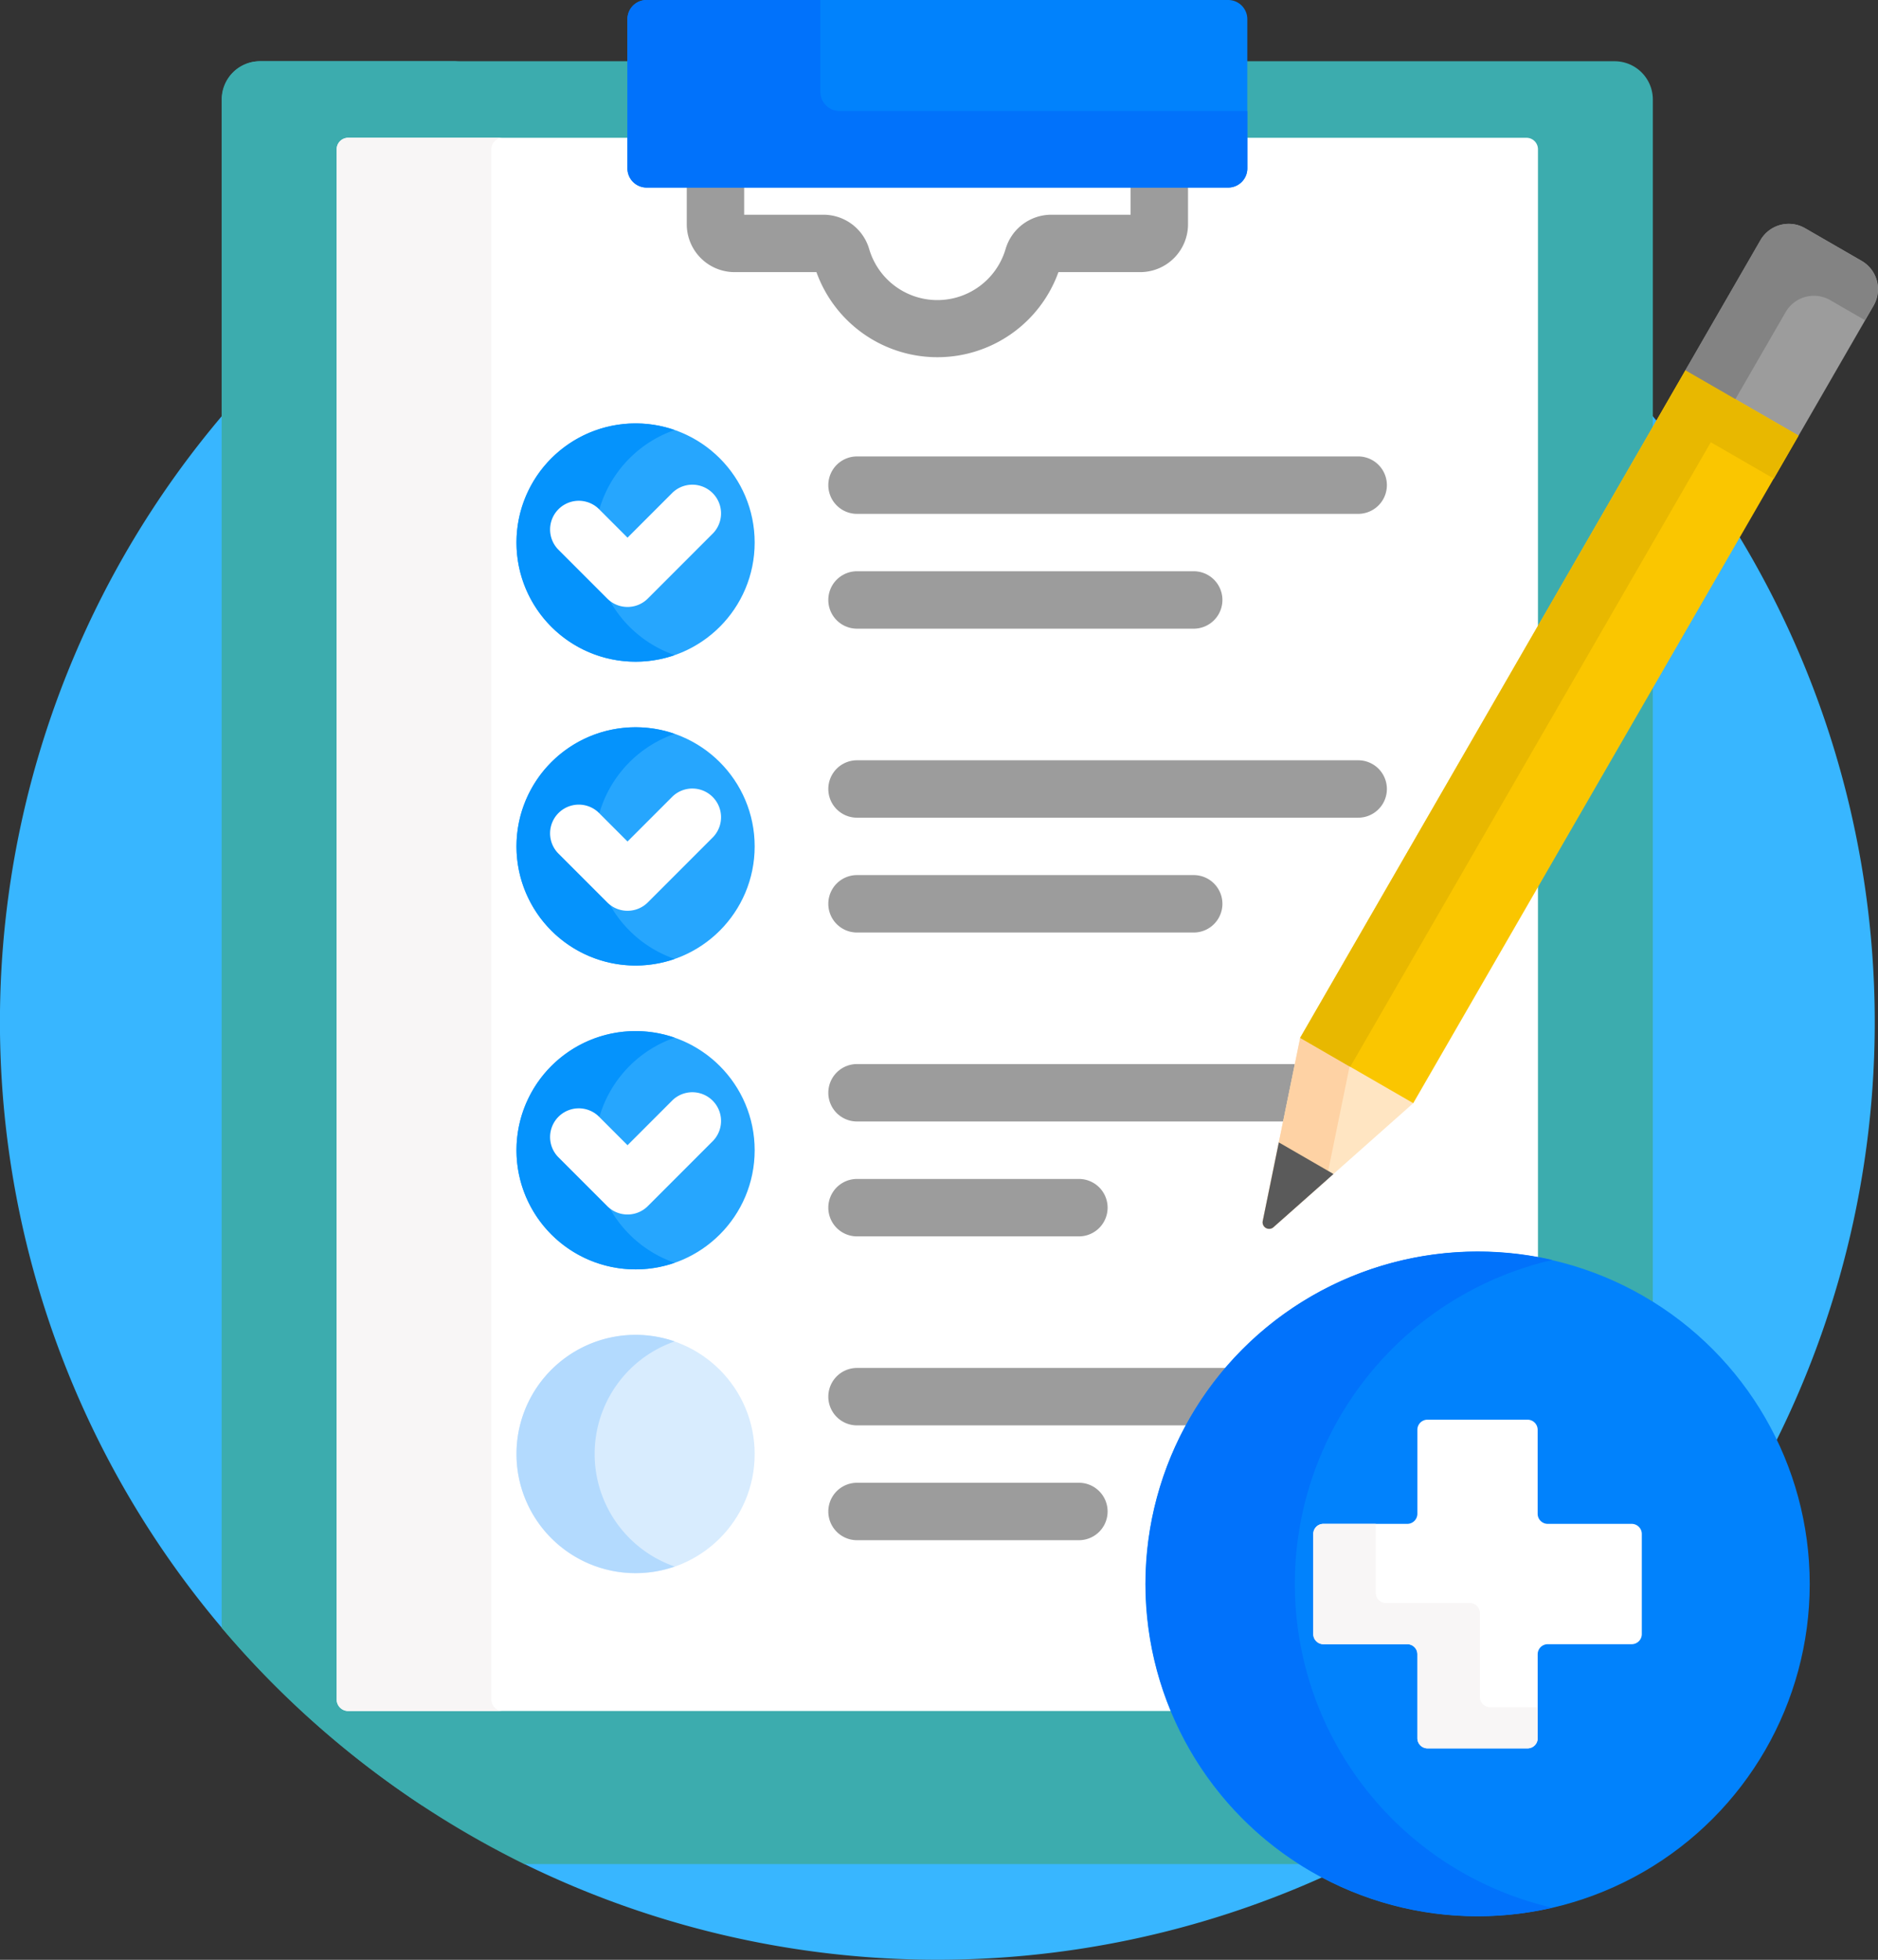
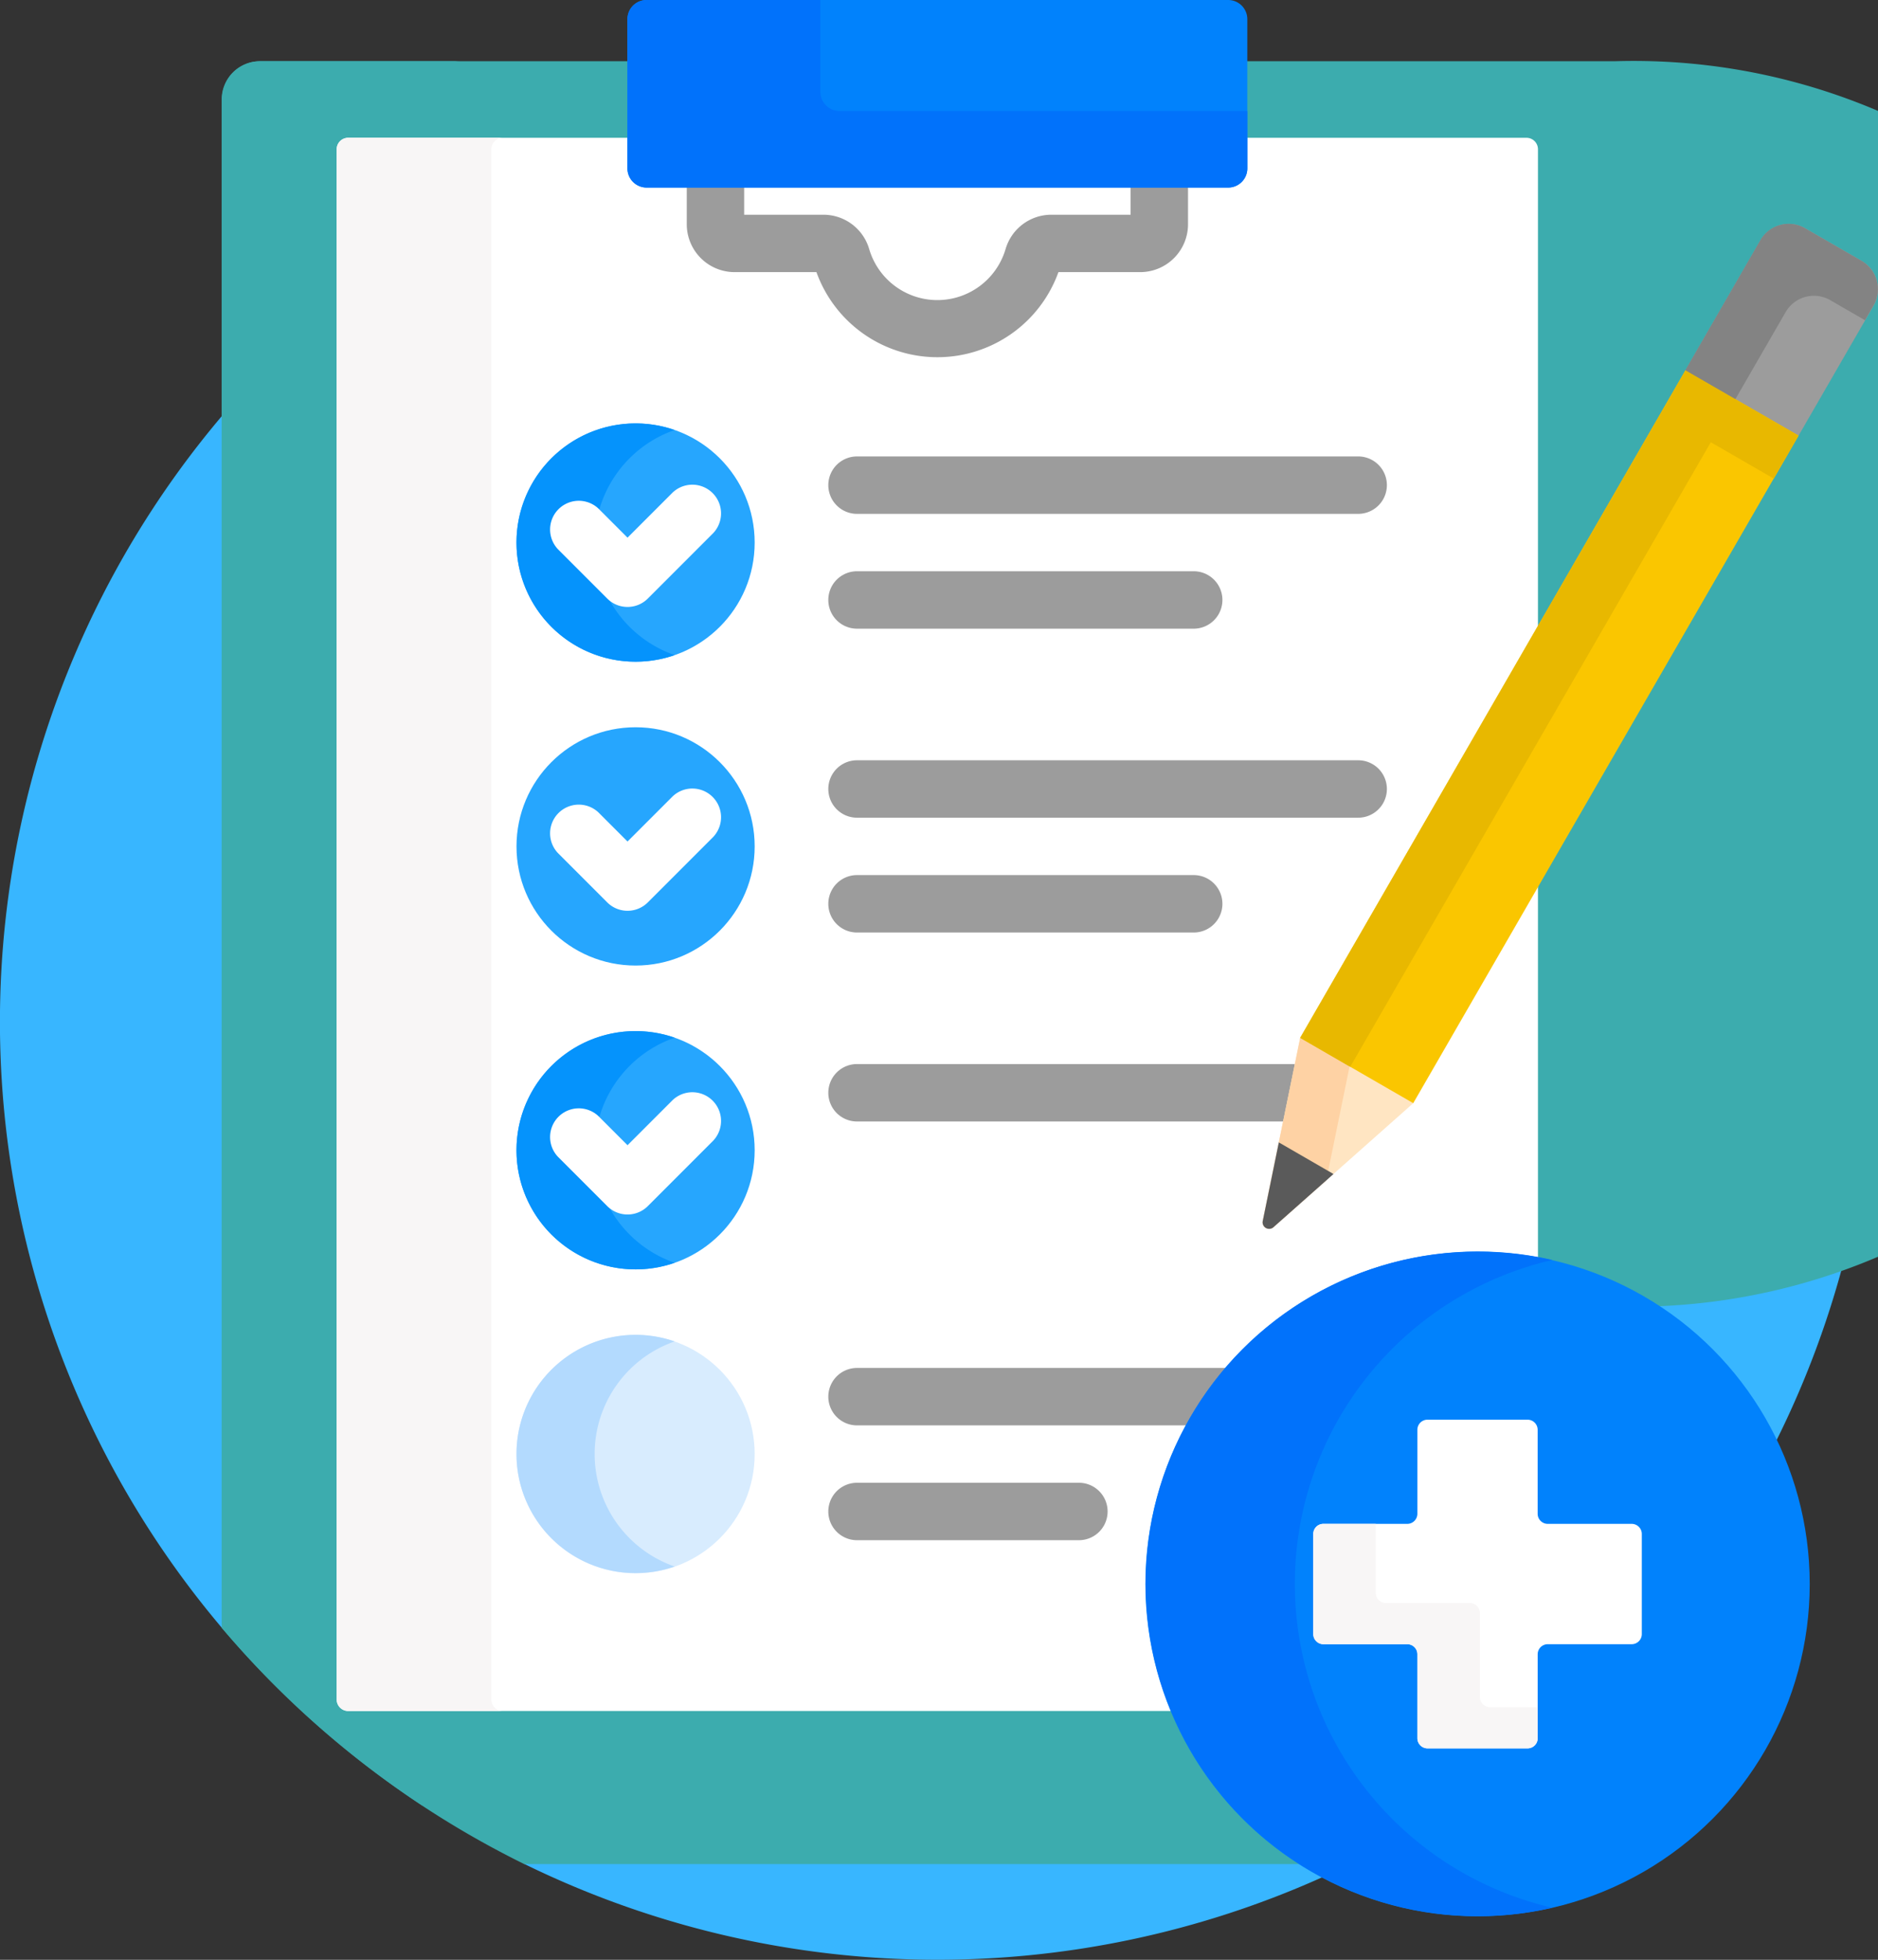
<svg xmlns="http://www.w3.org/2000/svg" width="71.328" height="74.402" viewBox="0 0 71.328 74.402">
  <rect x="0" y="0" width="71.328" height="74.402" fill="#333333" stroke="none" />
  <g id="health-check-2" transform="translate(-10.575)">
    <path id="Path_15967" data-name="Path 15967" d="M46.177,22A35.6,35.6,0,0,0,19,80.6L30.5,89.572A35.67,35.67,0,0,0,60.953,90,12.468,12.468,0,1,1,77.975,73.629,35.613,35.613,0,0,0,46.177,22Z" transform="translate(0 -18.803)" fill="#38b6ff" />
    <g id="Group_24795" data-name="Group 24795" transform="translate(19.003)">
-       <path id="Path_15968" data-name="Path 15968" d="M103.794,73.809a12.461,12.461,0,0,1,19.128-10.537V17.453A1.453,1.453,0,0,0,121.469,16h-14.1v4.069a.582.582,0,0,1-.581.581H84.7a.582.582,0,0,1-.581-.581V16h-14.1a1.453,1.453,0,0,0-1.453,1.453V75.474a35.736,35.736,0,0,0,11.493,8.97H109.76A12.474,12.474,0,0,1,103.794,73.809Z" transform="translate(-68.574 -13.675)" fill="#3cacae" />
+       <path id="Path_15968" data-name="Path 15968" d="M103.794,73.809a12.461,12.461,0,0,1,19.128-10.537A1.453,1.453,0,0,0,121.469,16h-14.1v4.069a.582.582,0,0,1-.581.581H84.7a.582.582,0,0,1-.581-.581V16h-14.1a1.453,1.453,0,0,0-1.453,1.453V75.474a35.736,35.736,0,0,0,11.493,8.97H109.76A12.474,12.474,0,0,1,103.794,73.809Z" transform="translate(-68.574 -13.675)" fill="#3cacae" />
      <g id="Group_24763" data-name="Group 24763" transform="translate(0 2.325)">
        <path id="Path_15969" data-name="Path 15969" d="M76.193,17.453A1.453,1.453,0,0,1,77.646,16H70.028a1.453,1.453,0,0,0-1.453,1.453V75.474a35.79,35.79,0,0,0,7.618,6.751Z" transform="translate(-68.575 -16)" fill="#3cacae" />
      </g>
      <path id="Path_15970" data-name="Path 15970" d="M129.434,90.9A12.459,12.459,0,0,1,144.2,78.648V36.436a.436.436,0,0,0-.436-.436H133.014v1.163a.582.582,0,0,1-.581.581H110.345a.582.582,0,0,1-.581-.581V36H99.01a.436.436,0,0,0-.436.436V95.289a.436.436,0,0,0,.436.436h31.4a12.406,12.406,0,0,1-.971-4.822Z" transform="translate(-94.215 -30.769)" fill="#fff" />
      <path id="Path_15971" data-name="Path 15971" d="M104.449,95.289V36.436a.436.436,0,0,1,.436-.436H99.011a.436.436,0,0,0-.436.436V95.289a.436.436,0,0,0,.436.436h5.874A.436.436,0,0,1,104.449,95.289Z" transform="translate(-94.215 -30.769)" fill="#f8f6f6" />
      <path id="Path_15972" data-name="Path 15972" d="M206.932,48v1.177h-3.007a1.811,1.811,0,0,0-1.742,1.305,2.7,2.7,0,0,1-5.179,0,1.811,1.811,0,0,0-1.742-1.305h-3.007V48h-2.18v1.54a1.818,1.818,0,0,0,1.816,1.816H195a4.884,4.884,0,0,0,9.191,0h3.106a1.818,1.818,0,0,0,1.816-1.816V48Z" transform="translate(-172.419 -41.025)" fill="#9c9c9c" />
      <g id="Group_24771" data-name="Group 24771" transform="translate(11.189 16.075)">
        <g id="Group_24770" data-name="Group 24770">
          <g id="Group_24766" data-name="Group 24766">
            <g id="Group_24764" data-name="Group 24764" transform="translate(0 0)">
              <circle id="Ellipse_29" data-name="Ellipse 29" cx="4.523" cy="4.523" r="4.523" fill="#26a6fe" />
            </g>
            <path id="Path_15973" data-name="Path 15973" d="M148.543,115.146a4.524,4.524,0,0,1,3.039-4.273,4.523,4.523,0,1,0,0,8.545A4.524,4.524,0,0,1,148.543,115.146Z" transform="translate(-145.575 -110.623)" fill="#0593fc" />
            <g id="Group_24765" data-name="Group 24765" transform="translate(1.257 2.306)">
              <path id="Path_15974" data-name="Path 15974" d="M157.187,131.15a1.086,1.086,0,0,1-.771-.319l-1.87-1.87a1.09,1.09,0,0,1,1.541-1.541l1.1,1.1,1.711-1.711a1.09,1.09,0,0,1,1.541,1.541l-2.482,2.482A1.086,1.086,0,0,1,157.187,131.15Z" transform="translate(-154.227 -126.489)" fill="#fff" />
            </g>
          </g>
          <g id="Group_24769" data-name="Group 24769" transform="translate(11.843 1.253)">
            <g id="Group_24767" data-name="Group 24767">
              <path id="Path_15975" data-name="Path 15975" d="M247.2,121.429H228.165a1.09,1.09,0,1,1,0-2.18H247.2a1.09,1.09,0,1,1,0,2.18Z" transform="translate(-227.075 -119.249)" fill="#9c9c9c" />
            </g>
            <g id="Group_24768" data-name="Group 24768" transform="translate(0 4.359)">
              <path id="Path_15976" data-name="Path 15976" d="M240.953,151.429H228.165a1.09,1.09,0,1,1,0-2.18h12.788a1.09,1.09,0,1,1,0,2.18Z" transform="translate(-227.075 -149.249)" fill="#9c9c9c" />
            </g>
          </g>
        </g>
      </g>
      <g id="Group_24779" data-name="Group 24779" transform="translate(11.189 27.61)">
        <g id="Group_24778" data-name="Group 24778">
          <g id="Group_24774" data-name="Group 24774">
            <g id="Group_24772" data-name="Group 24772" transform="translate(0)">
              <circle id="Ellipse_30" data-name="Ellipse 30" cx="4.523" cy="4.523" r="4.523" fill="#26a6fe" />
            </g>
-             <path id="Path_15977" data-name="Path 15977" d="M148.543,194.523a4.524,4.524,0,0,1,3.039-4.273,4.523,4.523,0,1,0,0,8.545A4.524,4.524,0,0,1,148.543,194.523Z" transform="translate(-145.575 -190)" fill="#0593fc" />
            <g id="Group_24773" data-name="Group 24773" transform="translate(1.257 2.306)">
              <path id="Path_15978" data-name="Path 15978" d="M157.187,210.528a1.087,1.087,0,0,1-.771-.319l-1.87-1.87a1.09,1.09,0,0,1,1.541-1.541l1.1,1.1,1.711-1.711a1.09,1.09,0,0,1,1.541,1.541l-2.482,2.482A1.086,1.086,0,0,1,157.187,210.528Z" transform="translate(-154.227 -205.867)" fill="#fff" />
            </g>
          </g>
          <g id="Group_24777" data-name="Group 24777" transform="translate(11.843 1.253)">
            <g id="Group_24775" data-name="Group 24775">
              <path id="Path_15979" data-name="Path 15979" d="M247.2,200.806H228.165a1.09,1.09,0,1,1,0-2.18H247.2a1.09,1.09,0,1,1,0,2.18Z" transform="translate(-227.075 -198.626)" fill="#9c9c9c" />
            </g>
            <g id="Group_24776" data-name="Group 24776" transform="translate(0 4.359)">
              <path id="Path_15980" data-name="Path 15980" d="M240.953,230.806H228.165a1.09,1.09,0,1,1,0-2.18h12.788a1.09,1.09,0,1,1,0,2.18Z" transform="translate(-227.075 -228.626)" fill="#9c9c9c" />
            </g>
          </g>
        </g>
      </g>
      <g id="Group_24787" data-name="Group 24787" transform="translate(11.189 39.145)">
        <g id="Group_24786" data-name="Group 24786">
          <g id="Group_24782" data-name="Group 24782">
            <g id="Group_24780" data-name="Group 24780" transform="translate(0 0)">
              <circle id="Ellipse_31" data-name="Ellipse 31" cx="4.523" cy="4.523" r="4.523" fill="#26a6fe" />
            </g>
            <path id="Path_15981" data-name="Path 15981" d="M148.543,273.9a4.524,4.524,0,0,1,3.039-4.273,4.523,4.523,0,1,0,0,8.545A4.524,4.524,0,0,1,148.543,273.9Z" transform="translate(-145.575 -269.377)" fill="#0593fc" />
            <g id="Group_24781" data-name="Group 24781" transform="translate(1.257 2.306)">
              <path id="Path_15982" data-name="Path 15982" d="M157.187,289.9a1.087,1.087,0,0,1-.771-.319l-1.87-1.87a1.09,1.09,0,0,1,1.541-1.541l1.1,1.1,1.711-1.711a1.09,1.09,0,0,1,1.541,1.541l-2.482,2.482A1.086,1.086,0,0,1,157.187,289.9Z" transform="translate(-154.227 -285.244)" fill="#fff" />
            </g>
          </g>
          <g id="Group_24785" data-name="Group 24785" transform="translate(11.843 0.242)">
            <g id="Group_24783" data-name="Group 24783" transform="translate(0 1.012)">
              <path id="Path_15983" data-name="Path 15983" d="M244.941,278H228.165a1.09,1.09,0,1,0,0,2.18H244.5Z" transform="translate(-227.075 -278.003)" fill="#9c9c9c" />
            </g>
            <path id="Path_15984" data-name="Path 15984" d="M342.268,271.041l-.265.015-1.423,6.954a.248.248,0,0,0,.407.235l5.311-4.71-.115-.234Z" transform="translate(-324.081 -271.041)" fill="#ffe5c2" />
            <path id="Path_15985" data-name="Path 15985" d="M343.91,271.988l-1.642-.948-.265.015-1.423,6.954a.248.248,0,0,0,.407.235l2.006-1.779Z" transform="translate(-324.081 -271.04)" fill="#fed2a4" />
            <g id="Group_24784" data-name="Group 24784" transform="translate(0 5.371)">
-               <path id="Path_15986" data-name="Path 15986" d="M236.593,310.183h-8.428a1.09,1.09,0,1,1,0-2.18h8.428a1.09,1.09,0,1,1,0,2.18Z" transform="translate(-227.075 -308.003)" fill="#9c9c9c" />
-             </g>
+               </g>
          </g>
        </g>
      </g>
      <g id="Group_24793" data-name="Group 24793" transform="translate(11.189 50.68)">
        <g id="Group_24792" data-name="Group 24792">
          <g id="Group_24789" data-name="Group 24789" transform="translate(0)">
            <g id="Group_24788" data-name="Group 24788">
              <circle id="Ellipse_32" data-name="Ellipse 32" cx="4.523" cy="4.523" r="4.523" fill="#d8ecfe" />
            </g>
          </g>
          <path id="Path_15987" data-name="Path 15987" d="M148.543,353.277A4.524,4.524,0,0,1,151.582,349a4.523,4.523,0,1,0,0,8.545A4.524,4.524,0,0,1,148.543,353.277Z" transform="translate(-145.575 -348.754)" fill="#b3dafe" />
          <g id="Group_24791" data-name="Group 24791" transform="translate(11.843 1.253)">
            <path id="Path_15988" data-name="Path 15988" d="M242.35,357.38H228.165a1.09,1.09,0,0,0,0,2.18h12.652A12.524,12.524,0,0,1,242.35,357.38Z" transform="translate(-227.075 -357.38)" fill="#9c9c9c" />
            <g id="Group_24790" data-name="Group 24790" transform="translate(0 4.359)">
              <path id="Path_15989" data-name="Path 15989" d="M236.593,389.56h-8.428a1.09,1.09,0,1,1,0-2.18h8.428a1.09,1.09,0,1,1,0,2.18Z" transform="translate(-227.075 -387.38)" fill="#9c9c9c" />
            </g>
          </g>
        </g>
      </g>
      <g id="Group_24794" data-name="Group 24794" transform="translate(15.404)">
        <path id="Path_15990" data-name="Path 15990" d="M197.39,7.12H175.3a.727.727,0,0,1-.727-.727V.727A.727.727,0,0,1,175.3,0H197.39a.727.727,0,0,1,.727.727V6.394A.727.727,0,0,1,197.39,7.12Z" transform="translate(-174.575)" fill="#0182fc" />
      </g>
      <path id="Path_15991" data-name="Path 15991" d="M182.629,4.214a.727.727,0,0,1-.727-.727V0h-6.6a.727.727,0,0,0-.727.727V6.394a.727.727,0,0,0,.727.727H197.39a.727.727,0,0,0,.727-.727V4.214Z" transform="translate(-159.171)" fill="#0172fb" />
    </g>
    <g id="Group_24800" data-name="Group 24800" transform="translate(58.529 8.498)">
      <g id="Group_24796" data-name="Group 24796" transform="translate(16.06)">
        <path id="Path_15992" data-name="Path 15992" d="M457.789,59.888l-2.148-1.24a1.24,1.24,0,0,0-1.694.454l-2.852,4.94.131.219,3.866,2.232.3.029,2.852-4.94A1.24,1.24,0,0,0,457.789,59.888Z" transform="translate(-451.095 -58.481)" fill="#9c9c9c" />
      </g>
      <g id="Group_24799" data-name="Group 24799" transform="translate(0 5.56)">
        <g id="Group_24797" data-name="Group 24797" transform="translate(0 29.313)">
          <path id="Path_15993" data-name="Path 15993" d="M343.268,299.657l-2.076-1.2-.611,2.985a.248.248,0,0,0,.407.235Z" transform="translate(-340.575 -298.458)" fill="#5a5a5a" />
        </g>
        <g id="Group_24798" data-name="Group 24798" transform="translate(1.427 0)">
          <path id="Path_15994" data-name="Path 15994" d="M0,0H4.96V29.264H0Z" transform="matrix(0.866, 0.5, -0.5, 0.866, 14.632, 0)" fill="#fac600" />
        </g>
      </g>
      <path id="Path_15995" data-name="Path 15995" d="M454.9,61.833a1.24,1.24,0,0,1,1.694-.454l1.32.762.323-.559a1.24,1.24,0,0,0-.454-1.694l-2.148-1.24a1.24,1.24,0,0,0-1.694.454l-2.852,4.94.131.219,1.708.986Z" transform="translate(-435.034 -58.482)" fill="#838383" />
      <path id="Path_15996" data-name="Path 15996" d="M366,99.473l2.394,1.382.943-1.633-4.3-2.48-14.632,25.343,1.9,1.1Z" transform="translate(-348.977 -91.182)" fill="#e8b800" />
    </g>
    <g id="Group_24804" data-name="Group 24804" transform="translate(54.078 47.518)">
      <g id="Group_24801" data-name="Group 24801">
        <circle id="Ellipse_33" data-name="Ellipse 33" cx="12.616" cy="12.616" r="12.616" fill="#0182fc" />
      </g>
      <path id="Path_15997" data-name="Path 15997" d="M315.619,339.616a12.621,12.621,0,0,1,9.778-12.3,12.616,12.616,0,1,0,0,24.59A12.621,12.621,0,0,1,315.619,339.616Z" transform="translate(-309.943 -327)" fill="#0172fb" />
      <g id="Group_24802" data-name="Group 24802" transform="translate(6.377 6.378)">
        <path id="Path_15998" data-name="Path 15998" d="M365.922,374.844h-3.187a.384.384,0,0,1-.384-.384v-3.187a.384.384,0,0,0-.384-.384h-3.8a.384.384,0,0,0-.384.384v3.187a.384.384,0,0,1-.384.384h-3.187a.384.384,0,0,0-.384.384v3.8a.384.384,0,0,0,.384.384H357.4a.384.384,0,0,1,.384.384v3.187a.384.384,0,0,0,.384.384h3.8a.384.384,0,0,0,.384-.384v-3.187a.384.384,0,0,1,.384-.384h3.187a.384.384,0,0,0,.384-.384v-3.8A.384.384,0,0,0,365.922,374.844Z" transform="translate(-353.83 -370.888)" fill="#fff" />
      </g>
      <g id="Group_24803" data-name="Group 24803" transform="translate(6.377 10.333)">
        <path id="Path_15999" data-name="Path 15999" d="M360.541,405.069a.384.384,0,0,1-.384-.384V401.5a.384.384,0,0,0-.384-.384h-3.187a.384.384,0,0,1-.384-.384V398.11h-1.986a.384.384,0,0,0-.384.384v3.8a.384.384,0,0,0,.384.384H357.4a.384.384,0,0,1,.384.384v3.187a.384.384,0,0,0,.384.384h3.8a.384.384,0,0,0,.384-.384v-1.177Z" transform="translate(-353.83 -398.11)" fill="#f8f6f6" />
      </g>
    </g>
  </g>
</svg>